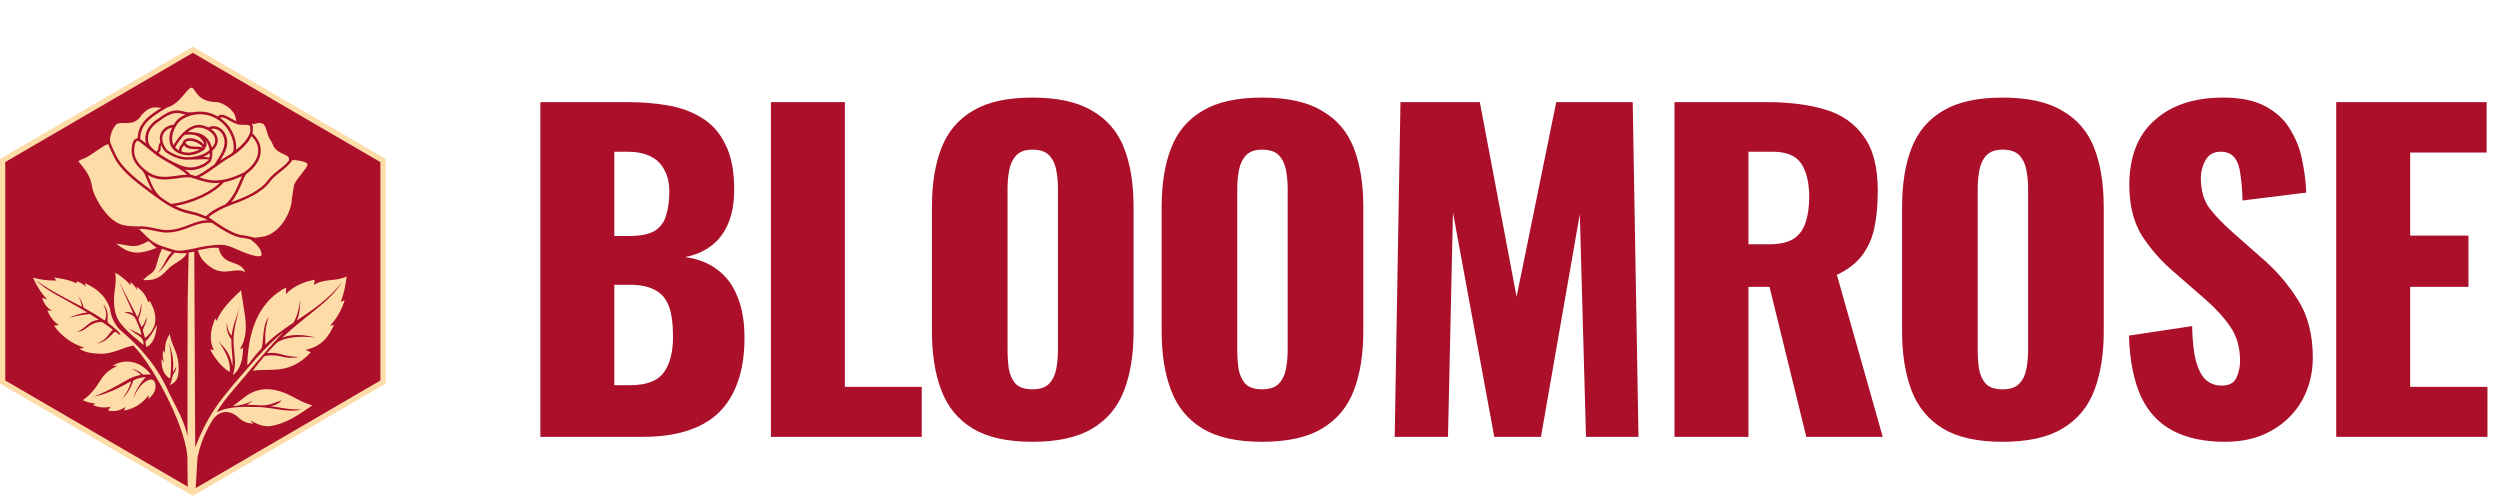
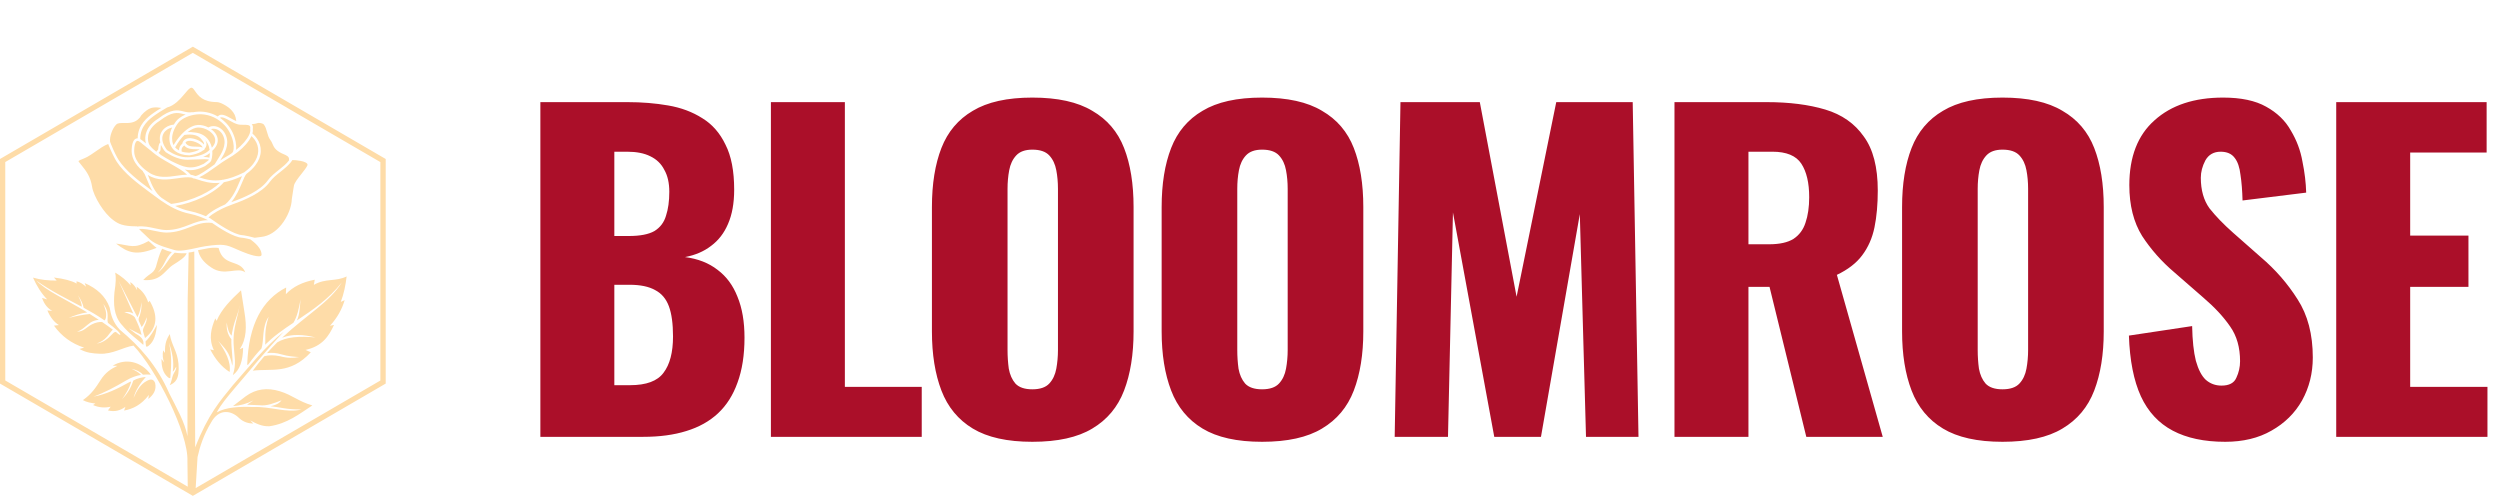
<svg xmlns="http://www.w3.org/2000/svg" viewBox="0 0 211.669 42" fill="none">
-   <path d="M0.346 13.735V32.372L16.201 41.691L32.35 32.372V13.735L16.201 4.269L0.346 13.735Z" fill="#AB0F29" />
  <path d="M21.94 20.982C21.782 20.746 21.547 20.528 21.295 20.341L21.191 20.264C20.962 20.21 20.75 20.164 20.624 20.146C20.578 20.137 20.542 20.132 20.524 20.132C19.781 20.105 18.546 19.283 17.955 18.874C17.23 18.787 16.68 19.001 16.09 19.228C15.526 19.446 14.927 19.678 14.111 19.692C13.791 19.692 13.435 19.619 13.07 19.542C12.642 19.451 12.191 19.355 11.767 19.383C11.903 19.537 12.047 19.664 12.187 19.796C12.308 19.905 12.43 20.019 12.547 20.142C13.016 20.646 13.751 20.864 14.418 21.064C14.539 21.1 14.656 21.137 14.765 21.169C15.211 21.31 15.972 21.141 16.635 20.996C16.901 20.937 17.149 20.882 17.361 20.851C18.924 20.619 19.15 20.719 20.002 21.091C20.033 21.105 20.065 21.119 20.182 21.169L20.204 21.178C20.448 21.287 21.403 21.7 21.908 21.7C22.048 21.7 22.147 21.664 22.147 21.573C22.147 21.369 22.07 21.169 21.94 20.978V20.982ZM16.437 4.016C21.845 7.166 27.249 10.307 32.657 13.461V32.476C27.213 35.644 21.768 38.812 16.328 41.984C10.889 38.812 5.444 35.644 0 32.476V13.461C5.44 10.288 10.884 7.121 16.328 3.953L16.441 4.016H16.437ZM24.265 9.098L16.324 4.475L0.446 13.72V32.213L15.896 41.207C15.887 40.471 15.878 39.816 15.869 39.057C15.972 36.667 13.214 31.267 11.303 29.263C10.424 29.39 9.55 30.008 8.432 29.949C7.878 29.927 7.324 29.886 6.724 29.545C6.859 29.509 6.995 29.472 7.125 29.436C6.053 29.086 5.205 28.463 4.57 27.572C4.71 27.554 4.845 27.541 4.985 27.522C4.574 27.268 4.25 26.854 4.011 26.281C4.151 26.295 4.286 26.309 4.426 26.322C4.047 26.114 3.745 25.773 3.56 25.223C3.705 25.264 3.849 25.309 3.993 25.35C3.488 24.827 3.105 24.2 2.794 23.505C3.434 23.696 4.11 23.759 4.8 23.755C4.723 23.668 4.642 23.582 4.565 23.496C5.453 23.605 6.093 23.777 6.49 24.009C6.485 23.946 6.476 23.882 6.472 23.823C6.742 23.859 7.017 24.046 7.288 24.277C7.247 24.173 7.211 24.073 7.17 23.968C8.18 24.409 8.933 25.059 9.284 26.041C9.388 26.672 9.573 27.304 10.14 27.913C11.808 29.295 13.3 30.949 14.336 33.317C14.936 34.512 15.639 35.717 15.873 36.935V32.335C15.878 29.995 15.887 27.65 15.891 25.309L15.972 21.382C16.18 21.369 16.234 21.341 16.45 21.296L16.527 37.88C17.622 35.067 18.659 33.922 19.7 32.635C21.061 31.095 22.431 29.345 24.035 28.077C22.332 29.872 21.214 31.317 19.808 32.944C19.235 33.621 18.681 34.285 18.352 34.917C19.136 34.462 20.344 34.417 21.403 34.462C22.908 34.394 24.297 34.999 25.514 34.671C24.206 34.671 23.778 34.485 22.908 34.394C23.557 34.244 23.688 34.067 23.841 33.89C23.215 34.126 22.593 34.399 21.944 34.308C21.601 34.294 21.254 34.28 20.912 34.267C21.097 34.144 21.277 34.022 21.462 33.899C20.885 34.19 20.308 34.353 19.731 34.376C20.087 34.103 20.443 33.826 20.804 33.553C21.656 32.926 22.62 32.799 23.693 33.126C24.783 33.462 25.252 33.981 26.446 34.326C25.338 35.053 24.301 35.88 22.809 36.089C22.187 36.121 21.687 35.862 21.187 35.594C21.272 35.685 21.358 35.771 21.444 35.862C21.047 35.849 20.651 35.762 20.254 35.408C19.6 34.74 18.523 34.558 17.865 35.785C17.243 36.826 16.932 37.78 16.725 38.698C16.671 39.616 16.617 40.416 16.567 41.325L32.206 32.217V13.724L24.265 9.102V9.098ZM13.259 20.987C11.515 21.678 10.857 21.414 9.825 20.623C11.082 20.782 11.33 21.096 12.57 20.414H12.588C12.759 20.537 13.079 20.878 13.264 20.987H13.259ZM18.51 20.996C18.902 22.628 20.335 21.914 20.768 23.064C20.11 22.55 19.024 23.427 17.897 22.655C17.162 22.173 16.874 21.678 16.766 21.182C17.37 21.087 17.888 20.905 18.514 20.996H18.51ZM12.61 33.435C12.592 33.553 12.57 33.667 12.552 33.785C12.98 33.435 13.273 33.026 13.133 32.422C12.998 32.104 12.786 32.04 12.38 32.281C11.921 32.526 11.587 33.049 11.308 33.69C11.475 33.026 11.894 32.417 12.344 31.917C12.006 31.958 11.664 32.004 11.285 32.222C11.069 32.912 10.722 33.399 10.33 33.808C10.69 33.308 10.947 32.844 11.073 32.426C11.105 32.335 11.123 32.258 10.934 32.367C9.965 32.917 8.973 33.39 7.91 33.585C8.879 33.231 9.766 32.749 10.641 32.235C11.123 31.949 11.547 31.804 11.939 31.744C11.763 31.531 11.438 31.367 11.123 31.217C11.551 31.317 11.889 31.476 12.101 31.722C12.335 31.699 12.556 31.704 12.773 31.722C11.952 30.581 10.618 30.308 9.541 30.963C9.672 30.967 9.807 30.972 9.938 30.976C9.415 31.222 8.91 31.54 8.505 32.199C8.13 32.785 7.752 33.372 7.017 33.876C7.346 34.058 7.707 34.121 8.076 34.167C8.009 34.208 7.946 34.249 7.878 34.294C8.387 34.521 8.883 34.544 9.37 34.435C9.293 34.54 9.217 34.644 9.14 34.749C9.717 34.894 10.199 34.753 10.618 34.444C10.582 34.549 10.546 34.658 10.506 34.762C11.249 34.621 11.948 34.294 12.61 33.435ZM14.918 31.054C14.936 31.363 14.76 31.463 14.647 31.754C14.553 31.995 14.535 32.326 14.363 32.617C14.796 32.403 15.224 32.181 15.112 30.786C15.008 29.704 14.544 29.299 14.372 28.281C14.152 28.654 13.931 29.022 13.971 29.886C13.917 29.813 13.868 29.736 13.814 29.663C13.741 30.049 13.782 30.39 13.899 30.695C13.823 30.595 13.746 30.49 13.669 30.39C13.678 30.985 13.751 31.554 14.228 31.949C14.372 32.063 14.449 32.045 14.431 31.863C14.503 30.881 14.553 30.136 14.305 29.004C14.566 29.786 14.76 30.586 14.629 31.467C14.738 31.386 14.783 31.272 14.909 31.058L14.918 31.054ZM10.289 27.472C11.015 28.345 11.52 28.627 12.133 29.204C12.223 28.777 11.934 28.495 11.506 28.263C11.303 28.109 11.1 27.954 10.898 27.804C11.263 27.99 11.628 28.177 11.988 28.363C11.894 27.909 11.668 27.4 11.42 26.882C11.263 26.663 10.902 26.545 10.524 26.436C10.789 26.386 11.046 26.409 11.285 26.55C10.871 25.622 10.451 24.691 10.037 23.764C10.569 24.795 11.1 25.832 11.637 26.863C11.858 26.432 11.93 26.009 11.975 25.582C11.993 25.913 11.984 26.263 11.835 26.723C11.718 26.931 11.709 27.086 11.772 27.204C11.844 27.368 11.921 27.527 11.993 27.69C12.169 27.491 12.304 27.204 12.421 26.859C12.462 27.363 12.092 27.686 12.101 28.013C12.16 28.218 12.218 28.418 12.277 28.622C13.39 27.731 13.358 26.659 12.673 25.473C12.633 25.514 12.588 25.555 12.547 25.6C12.376 25.041 12.042 24.609 11.574 24.273C11.587 24.373 11.601 24.473 11.614 24.573C11.479 24.323 11.33 24.073 11.033 23.882C11.042 23.977 11.055 24.068 11.064 24.164C10.704 23.737 10.262 23.377 9.753 23.082C9.83 23.414 9.816 23.955 9.69 24.75C9.604 25.745 9.631 26.704 10.28 27.468L10.289 27.472ZM13.286 27.504C13.016 27.991 12.764 28.477 12.322 28.913C12.331 29.018 12.34 29.127 12.349 29.231C12.358 29.386 12.444 29.395 12.597 29.263C13.052 28.908 13.223 28.258 13.286 27.504ZM24.202 24.909C24.211 24.718 24.22 24.532 24.229 24.341C22.223 25.368 21.047 27.454 20.93 30.876C20.984 30.94 21.065 30.808 21.11 30.745C21.426 30.308 21.773 29.89 22.138 29.504C22.368 28.831 22.156 27.663 22.746 26.823C22.318 28.118 22.521 28.777 22.444 29.19C22.8 28.84 23.17 28.518 23.553 28.231C23.972 27.913 24.405 27.618 24.842 27.327C25.166 26.809 25.315 26.086 25.446 25.345C25.387 25.977 25.378 26.645 25.135 27.131C26.473 26.236 27.825 25.336 28.943 23.909C27.902 25.595 25.996 26.618 23.882 28.595C24.743 28.254 25.707 28.322 26.717 28.572C25.369 28.445 24.229 28.522 23.476 28.986C23.188 29.268 22.899 29.572 22.607 29.899C23.008 29.845 23.418 29.877 23.828 30.004C24.382 30.163 24.855 30.204 25.32 30.231C24.833 30.326 24.306 30.326 23.72 30.163C23.174 30.049 22.742 30.063 22.381 30.158C22.057 30.536 21.728 30.94 21.403 31.386C22.972 31.176 24.544 31.744 26.316 29.827C26.167 29.758 26.018 29.695 25.87 29.627C27.321 29.304 27.848 28.436 28.281 27.513C28.168 27.536 28.055 27.559 27.938 27.581C28.556 26.913 28.952 26.186 29.182 25.414C29.074 25.464 28.966 25.509 28.853 25.559C29.119 24.864 29.263 24.141 29.349 23.405C28.398 23.868 27.578 23.537 26.573 24.118C26.6 23.973 26.627 23.827 26.649 23.682C25.649 23.873 24.815 24.259 24.202 24.909ZM19.447 31.499C18.731 31.049 18.208 30.376 17.793 29.577C17.897 29.604 18.005 29.627 18.109 29.654C17.64 28.663 17.879 27.8 18.23 26.954C18.266 27.027 18.302 27.095 18.339 27.168C18.758 26.159 19.573 25.364 20.407 24.582C20.506 25.204 20.605 25.827 20.7 26.45C20.889 27.613 20.894 28.704 20.29 29.567C20.389 29.526 20.484 29.481 20.583 29.44C20.569 30.531 20.308 31.336 19.713 31.763C20.033 30.767 19.844 30.249 19.803 29.459C19.632 27.663 20.263 26.736 20.322 25.473C20.272 26.518 19.889 26.85 19.646 28.177C19.632 28.258 19.618 28.34 19.609 28.422C19.384 28.2 19.253 27.813 19.199 27.309C19.159 27.822 19.249 28.304 19.591 28.722C19.564 29.577 19.763 30.481 19.668 30.967C19.452 29.763 18.969 29.449 18.474 28.859C19.073 29.727 19.582 30.649 19.438 31.499H19.447ZM3.042 23.723C3.93 24.645 5.422 25.254 7.387 26.45C6.832 26.527 6.319 26.7 5.814 26.922C6.431 26.759 7.031 26.641 7.599 26.586C7.846 26.741 8.103 26.904 8.365 27.077C8.148 27.095 7.919 27.159 7.684 27.291C7.297 27.554 6.972 27.95 6.521 28.077C7.053 28.113 7.364 27.663 7.788 27.459C8.117 27.295 8.387 27.254 8.64 27.259C8.937 27.463 9.244 27.677 9.555 27.913C9.406 28.045 9.275 28.254 9.086 28.486C8.784 28.818 8.545 28.954 8.185 29.086C8.743 29.022 9.135 28.677 9.523 28.272C9.613 28.159 9.708 28.109 9.798 28.1C9.821 28.118 9.843 28.131 9.866 28.15C10.217 28.472 10.334 28.399 9.969 28.013C9.694 27.768 9.415 27.541 9.135 27.331C9.104 27.227 9.095 27.1 9.108 26.954C9.158 26.322 8.951 26.027 8.748 25.727C8.87 26.082 9.05 26.382 8.964 26.918C8.937 27.022 8.897 27.091 8.852 27.131C8.275 26.727 7.684 26.382 7.08 26.054C7.022 25.691 6.823 25.345 6.603 25C6.765 25.345 6.936 25.7 6.918 25.968C5.652 25.286 4.345 24.664 3.042 23.732V23.723ZM15.801 21.45C15.67 21.805 15.134 22.123 14.688 22.405C13.931 22.873 13.674 23.841 12.124 23.709C12.741 23.037 13.079 23.223 13.282 22.309C13.471 21.619 13.611 21.264 13.732 21.06C13.989 21.182 14.26 21.278 14.548 21.341C13.962 21.905 14.007 22.387 13.354 23.087C14.034 22.582 14.116 22.041 14.792 21.391C15.085 21.441 15.571 21.46 15.801 21.446V21.45ZM21.556 20.132C21.651 20.123 21.75 20.11 21.84 20.096C21.931 20.082 22.016 20.069 22.115 20.06C22.787 19.996 23.373 19.578 23.819 19.033C24.364 18.36 24.693 17.501 24.707 16.856C24.707 16.824 24.806 16.192 24.855 15.901C24.869 15.819 24.878 15.778 24.878 15.774C24.887 15.529 25.211 15.115 25.523 14.724C25.734 14.456 25.937 14.197 26.014 14.029C26.032 13.992 26.036 13.961 26.036 13.933C26.036 13.865 25.969 13.806 25.874 13.756C25.757 13.692 25.599 13.651 25.437 13.62C25.18 13.57 24.919 13.552 24.756 13.552C24.513 13.933 24.139 14.233 23.756 14.538C23.418 14.806 23.08 15.074 22.845 15.401C22.503 15.869 21.98 16.251 21.412 16.56C20.849 16.865 20.245 17.106 19.731 17.287C19.56 17.351 19.371 17.424 19.181 17.501H19.177C18.911 17.615 18.636 17.746 18.384 17.892C18.104 18.051 17.847 18.228 17.653 18.41C17.703 18.433 17.748 18.46 17.793 18.483H17.802C17.802 18.483 17.861 18.528 17.924 18.574C18.397 18.905 19.785 19.882 20.542 19.914C20.569 19.914 20.61 19.919 20.664 19.928C20.849 19.96 21.209 20.032 21.565 20.132H21.556ZM24.468 13.574V13.452C24.468 13.247 24.234 13.147 24.013 13.052C23.959 13.029 23.905 13.006 23.85 12.979C23.305 12.715 23.183 12.443 23.066 12.17C23.021 12.065 22.976 11.961 22.899 11.865C22.742 11.656 22.674 11.415 22.607 11.175C22.543 10.947 22.48 10.725 22.345 10.552C22.3 10.493 22.201 10.447 22.093 10.425C21.976 10.397 21.854 10.397 21.768 10.434C21.701 10.461 21.597 10.484 21.48 10.497C21.426 10.502 21.372 10.511 21.313 10.516C21.399 10.597 21.435 10.729 21.403 10.925C21.421 11.034 21.412 11.161 21.372 11.302C21.52 11.429 21.647 11.57 21.75 11.72C21.976 12.043 22.093 12.42 22.079 12.811C22.066 13.202 21.917 13.611 21.611 14.011C21.426 14.251 21.182 14.492 20.871 14.72C20.754 14.842 20.637 15.119 20.493 15.465C20.281 15.969 20.015 16.601 19.578 17.119C19.605 17.11 19.632 17.101 19.655 17.092C20.159 16.91 20.754 16.678 21.304 16.378C21.849 16.083 22.345 15.719 22.665 15.283C22.918 14.933 23.269 14.656 23.616 14.379C23.932 14.129 24.243 13.883 24.463 13.588L24.468 13.574ZM20.002 10.257C20.002 10.257 20.002 10.243 20.002 10.234C19.975 10.025 19.938 9.866 19.875 9.729C19.812 9.588 19.718 9.461 19.582 9.311C19.452 9.166 19.204 8.979 18.942 8.843C18.726 8.725 18.505 8.643 18.339 8.643C17.149 8.634 16.779 8.093 16.518 7.716C16.414 7.566 16.333 7.448 16.238 7.43C16.09 7.402 15.918 7.602 15.67 7.902C15.603 7.98 15.531 8.066 15.445 8.161L15.423 8.184C15.292 8.339 14.769 8.948 14.152 9.098C14.048 9.166 13.94 9.229 13.827 9.293C13.624 9.416 13.403 9.543 13.16 9.72C12.908 9.897 12.574 10.138 12.308 10.484C12.056 10.806 11.871 11.225 11.876 11.774C11.903 11.788 11.93 11.806 11.952 11.824L11.993 11.852C12.119 11.943 12.124 11.947 12.2 12.015L12.358 12.143C12.299 11.952 12.277 11.715 12.322 11.461C12.385 11.084 12.597 10.666 13.047 10.293C13.147 10.211 13.259 10.129 13.385 10.052C14.517 9.184 15.03 9.307 15.54 9.434C15.774 9.493 16.004 9.548 16.301 9.493V9.511C16.392 9.493 16.482 9.479 16.572 9.47C17.153 9.402 17.811 9.493 18.438 9.861C18.699 9.548 19.132 9.788 19.564 10.029C19.718 10.116 19.871 10.197 20.006 10.257H20.002ZM13.66 9.138C13.611 9.134 13.57 9.125 13.521 9.12C13.403 9.102 13.273 9.079 13.011 9.102C12.592 9.134 12.196 9.498 11.984 9.743C11.943 9.788 11.912 9.829 11.885 9.866L11.907 9.875L11.817 9.979C11.429 10.429 10.934 10.42 10.501 10.416C10.226 10.416 9.983 10.407 9.852 10.534C9.685 10.693 9.532 10.961 9.433 11.243C9.338 11.506 9.293 11.784 9.32 12.002C9.347 12.074 9.374 12.152 9.406 12.224C9.613 12.747 9.884 13.297 10.05 13.552C10.357 14.02 10.789 14.47 11.263 14.888C11.74 15.31 12.259 15.697 12.727 16.042C12.777 16.078 12.84 16.128 12.908 16.174C12.7 15.838 12.561 15.488 12.439 15.188C12.313 14.874 12.214 14.62 12.096 14.538L12.119 14.506C11.718 14.179 11.479 13.865 11.339 13.579C11.155 13.206 11.137 12.883 11.146 12.656C11.168 12.256 11.24 12.015 11.339 11.879C11.384 11.815 11.434 11.774 11.493 11.747C11.547 11.72 11.601 11.711 11.655 11.711C11.664 11.134 11.867 10.693 12.133 10.347C12.416 9.979 12.768 9.729 13.029 9.543C13.259 9.379 13.467 9.252 13.66 9.138ZM9.158 12.193C8.829 12.311 8.428 12.588 8.063 12.847C7.815 13.02 7.585 13.179 7.391 13.283C7.247 13.361 7.103 13.415 6.977 13.47C6.841 13.524 6.724 13.57 6.666 13.62C6.643 13.638 6.639 13.661 6.666 13.692C6.738 13.783 6.81 13.874 6.882 13.965C7.283 14.46 7.662 14.933 7.801 15.833C7.86 16.219 8.117 16.797 8.468 17.356C8.784 17.851 9.176 18.328 9.586 18.633C9.811 18.801 10.014 18.933 10.303 19.019C10.596 19.11 10.979 19.16 11.547 19.164H11.601L11.614 19.183C12.11 19.114 12.628 19.223 13.124 19.333C13.48 19.41 13.823 19.483 14.12 19.478C14.9 19.469 15.477 19.242 16.022 19.033C16.531 18.833 17.013 18.646 17.608 18.642C17.419 18.542 17.176 18.437 16.928 18.346C16.639 18.242 16.342 18.151 16.112 18.11C15.13 17.919 14.341 17.474 13.615 16.969C13.358 16.792 13.115 16.606 12.867 16.424C12.791 16.365 12.709 16.306 12.61 16.233C12.137 15.883 11.614 15.492 11.132 15.07C10.645 14.642 10.199 14.179 9.879 13.688C9.708 13.424 9.424 12.856 9.212 12.324C9.194 12.284 9.181 12.243 9.167 12.202L9.158 12.193ZM15.702 12.07C15.855 12.402 16.252 12.411 16.599 12.415C16.806 12.415 17 12.424 17.135 12.488C17.14 12.483 17.149 12.474 17.153 12.47C17.09 12.315 16.851 12.143 16.576 12.034C16.432 11.974 16.283 11.938 16.144 11.924C16.013 11.915 15.891 11.929 15.801 11.979C15.761 12.002 15.729 12.034 15.702 12.07ZM17.297 12.633C17.297 12.633 17.311 12.661 17.32 12.679L17.198 12.729C17.149 12.77 17.095 12.806 17.036 12.838C16.788 12.983 16.441 13.092 16.045 13.152H16.036H16.026C15.508 13.142 15.116 13.011 14.841 12.802C14.665 12.665 14.539 12.502 14.458 12.315C14.377 12.129 14.341 11.924 14.341 11.706C14.345 11.411 14.427 11.102 14.575 10.793C14.427 10.825 14.273 10.888 14.143 10.979C14.025 11.061 13.922 11.17 13.85 11.297C13.778 11.425 13.737 11.579 13.741 11.752C13.741 11.915 13.791 12.102 13.89 12.311C13.904 12.338 13.922 12.365 13.935 12.393C14.012 12.52 14.093 12.665 14.17 12.729C14.454 12.911 14.738 13.065 15.03 13.165C15.319 13.265 15.612 13.324 15.909 13.315C16.008 13.315 16.103 13.306 16.193 13.302C16.608 13.252 16.937 13.165 17.194 13.056C17.433 12.952 17.613 12.829 17.748 12.683C17.721 12.488 17.662 12.302 17.572 12.134C17.518 12.038 17.455 11.947 17.383 11.865C17.41 11.911 17.433 11.952 17.446 11.997C17.509 12.165 17.496 12.329 17.415 12.474C17.383 12.529 17.342 12.583 17.297 12.638V12.633ZM16.919 12.652C16.829 12.638 16.716 12.633 16.594 12.633C16.238 12.629 15.833 12.62 15.598 12.315C15.526 12.374 15.454 12.438 15.414 12.52C15.377 12.593 15.359 12.693 15.382 12.833C15.562 12.893 15.774 12.924 16.022 12.929C16.387 12.874 16.698 12.779 16.923 12.647L16.919 12.652ZM15.157 12.743C15.157 12.611 15.179 12.511 15.22 12.424C15.274 12.315 15.35 12.238 15.432 12.17C15.468 11.988 15.562 11.861 15.697 11.788C15.828 11.715 15.99 11.693 16.162 11.702C16.324 11.715 16.5 11.761 16.662 11.824C16.91 11.924 17.14 12.079 17.27 12.243C17.279 12.188 17.27 12.129 17.248 12.07C17.216 11.993 17.162 11.911 17.077 11.824H17.072L17.068 11.811C16.932 11.629 16.748 11.511 16.518 11.447C16.261 11.379 15.95 11.375 15.612 11.425C15.355 11.675 15.085 12.02 14.828 12.474C14.873 12.529 14.927 12.574 14.981 12.62C15.035 12.661 15.098 12.702 15.166 12.738L15.157 12.743ZM20.493 14.915C19.898 15.188 19.393 15.347 18.951 15.429C18.595 15.86 17.928 16.333 17.117 16.719C16.428 17.047 15.63 17.31 14.828 17.437C15.233 17.633 15.666 17.792 16.144 17.887C16.383 17.933 16.689 18.024 16.991 18.133C17.144 18.187 17.297 18.251 17.437 18.31C17.649 18.092 17.946 17.887 18.271 17.701C18.523 17.556 18.798 17.424 19.064 17.31C19.691 16.792 20.033 15.983 20.29 15.369C20.362 15.201 20.425 15.047 20.493 14.915ZM20.732 14.547C20.732 14.547 20.759 14.524 20.772 14.515C21.052 14.311 21.272 14.092 21.439 13.874C21.714 13.515 21.849 13.147 21.863 12.802C21.876 12.456 21.773 12.129 21.574 11.843C21.493 11.729 21.399 11.62 21.291 11.52C21.191 11.738 21.038 11.974 20.831 12.211C20.457 12.643 19.902 13.102 19.208 13.483C18.988 13.606 18.663 13.838 18.316 14.088C17.82 14.442 17.279 14.833 16.865 15.015C17.437 15.201 18.019 15.365 18.843 15.229C18.852 15.219 18.861 15.206 18.866 15.197L18.897 15.219C19.389 15.133 19.966 14.942 20.673 14.592C20.696 14.579 20.714 14.56 20.736 14.547H20.732ZM13.732 16.783C13.976 16.951 14.228 17.115 14.494 17.265C15.373 17.165 16.265 16.883 17.027 16.524C17.694 16.206 18.257 15.833 18.618 15.479C17.811 15.56 17.23 15.365 16.635 15.169C16.585 15.151 16.536 15.138 16.486 15.119C16.414 15.119 16.351 15.11 16.306 15.074L16.315 15.065C16.279 15.051 16.243 15.042 16.207 15.033C15.869 14.974 15.459 15.033 15.021 15.097C14.215 15.21 13.322 15.338 12.516 14.81C12.556 14.906 12.601 15.01 12.642 15.119C12.854 15.651 13.133 16.351 13.732 16.792V16.783ZM17.644 10.793C17.69 10.766 17.735 10.743 17.784 10.725C17.964 10.661 18.185 10.656 18.402 10.734C18.613 10.806 18.821 10.956 18.983 11.193C19.046 11.288 19.105 11.397 19.15 11.525C19.425 12.297 19.024 12.992 18.64 13.592C18.816 13.47 18.978 13.365 19.109 13.292C19.289 13.192 19.456 13.088 19.614 12.983V12.961C19.614 12.961 19.655 12.943 19.673 12.924C19.727 12.87 19.767 12.765 19.781 12.624C19.799 12.47 19.79 12.279 19.749 12.074C19.659 11.593 19.416 11.025 19.006 10.593C18.87 10.452 18.731 10.329 18.591 10.225C17.937 9.743 17.225 9.62 16.608 9.693C15.99 9.766 15.468 10.02 15.184 10.297C15.139 10.338 15.103 10.384 15.071 10.425C14.756 10.843 14.58 11.302 14.571 11.711C14.571 11.897 14.598 12.07 14.67 12.229C14.679 12.247 14.688 12.265 14.697 12.284C15.003 11.77 15.319 11.397 15.616 11.134C16.058 10.743 16.468 10.593 16.757 10.579C17.05 10.566 17.374 10.647 17.658 10.797L17.644 10.793ZM18.167 13.92C18.23 13.815 18.302 13.706 18.375 13.588C18.749 13.006 19.195 12.315 18.938 11.597C18.897 11.488 18.852 11.393 18.798 11.315C18.668 11.125 18.501 11.002 18.33 10.943C18.163 10.888 18.001 10.884 17.865 10.929C18.059 11.066 18.226 11.238 18.325 11.434C18.433 11.643 18.474 11.874 18.406 12.12C18.348 12.334 18.212 12.552 17.973 12.77C17.982 12.883 17.982 13.002 17.973 13.115C17.96 13.279 17.933 13.442 17.883 13.597C17.829 13.724 17.635 13.865 17.383 14.047L17.352 14.07H17.342C16.739 14.374 16.274 14.451 15.824 14.383C15.765 14.374 15.706 14.365 15.648 14.351C15.842 14.492 16.013 14.642 16.157 14.801C16.189 14.801 16.216 14.81 16.247 14.815H16.252H16.261C16.365 14.847 16.459 14.874 16.554 14.906C16.86 14.856 17.554 14.361 18.172 13.915L18.167 13.92ZM16.45 11.211C16.603 11.225 16.743 11.252 16.874 11.293C17.293 11.425 17.581 11.697 17.762 12.029C17.843 12.179 17.901 12.338 17.937 12.506C18.077 12.356 18.163 12.206 18.199 12.065C18.248 11.879 18.217 11.697 18.136 11.538C18.046 11.37 17.901 11.22 17.726 11.097C17.437 10.897 17.072 10.784 16.752 10.797C16.536 10.806 16.229 10.916 15.882 11.184C16.085 11.17 16.274 11.184 16.45 11.215V11.211ZM17.685 13.529V13.52C17.658 13.47 17.266 13.465 16.225 13.511C16.13 13.511 16.031 13.52 15.923 13.524C15.598 13.533 15.278 13.474 14.967 13.361C14.656 13.252 14.354 13.092 14.057 12.897H14.048C14.003 12.856 13.962 12.811 13.922 12.756H13.913C13.827 12.638 13.76 12.515 13.701 12.402C13.656 12.324 13.624 12.27 13.62 12.27C13.62 12.27 13.62 12.37 13.593 12.665C13.584 12.779 13.521 12.838 13.467 12.888C13.453 12.902 13.44 12.911 13.435 12.92C13.422 12.938 13.444 12.974 13.638 13.129C13.917 13.311 14.215 13.479 14.512 13.642C15.035 13.897 15.445 14.097 15.86 14.156C16.27 14.215 16.689 14.147 17.248 13.87L17.266 13.856C17.509 13.683 17.685 13.556 17.69 13.52L17.685 13.529ZM17.726 13.356C17.744 13.274 17.757 13.188 17.762 13.097C17.762 13.052 17.766 13.006 17.766 12.961C17.635 13.07 17.473 13.17 17.279 13.252C17.252 13.265 17.225 13.274 17.198 13.283C17.442 13.292 17.617 13.315 17.73 13.352L17.726 13.356ZM13.575 12.07C13.548 11.961 13.53 11.852 13.53 11.756C13.525 11.538 13.575 11.352 13.665 11.188C13.755 11.029 13.881 10.897 14.025 10.797C14.233 10.652 14.481 10.57 14.71 10.552C14.765 10.461 14.823 10.375 14.891 10.288C14.927 10.238 14.972 10.184 15.026 10.134C15.193 9.975 15.427 9.82 15.716 9.698C15.639 9.684 15.567 9.666 15.495 9.648C15.03 9.534 14.571 9.42 13.516 10.229L13.512 10.234C13.394 10.307 13.286 10.384 13.192 10.461C12.786 10.797 12.597 11.165 12.543 11.497C12.489 11.82 12.556 12.106 12.66 12.279C12.673 12.302 12.687 12.324 12.705 12.343C12.854 12.529 13.038 12.697 13.241 12.852C13.25 12.833 13.264 12.811 13.277 12.793C13.295 12.77 13.313 12.752 13.331 12.733C13.358 12.706 13.39 12.679 13.39 12.652C13.422 12.274 13.489 12.106 13.584 12.065L13.575 12.07ZM19.979 12.702C20.249 12.488 20.479 12.27 20.664 12.056C21.052 11.606 21.241 11.197 21.187 10.934V10.911V10.888C21.227 10.688 21.137 10.616 20.998 10.588C20.889 10.566 20.75 10.566 20.61 10.566C20.407 10.566 20.209 10.566 20.056 10.502C19.866 10.447 19.664 10.334 19.456 10.22C19.123 10.034 18.789 9.847 18.622 9.979C18.649 9.997 18.677 10.02 18.708 10.038C18.861 10.152 19.01 10.279 19.154 10.429C19.6 10.893 19.862 11.502 19.956 12.02C19.997 12.247 20.011 12.461 19.993 12.638C19.993 12.661 19.988 12.679 19.984 12.702H19.979ZM12.849 12.82L12.06 12.188H12.056C11.988 12.12 11.988 12.12 11.862 12.029L11.822 12.002C11.767 11.961 11.709 11.934 11.655 11.929C11.632 11.929 11.61 11.929 11.587 11.943C11.565 11.956 11.538 11.974 11.515 12.011C11.438 12.115 11.38 12.32 11.362 12.674C11.353 12.879 11.366 13.161 11.533 13.488C11.7 13.824 12.02 14.211 12.619 14.61C13.363 15.11 14.219 14.988 14.99 14.874C15.287 14.833 15.576 14.792 15.842 14.788C15.481 14.451 14.958 14.156 14.422 13.856C13.863 13.542 13.291 13.22 12.849 12.824V12.82Z" fill="#FEDCA8" />
  <path d="M45.752 36.986V8.647H53.134C54.347 8.647 55.49 8.74 56.563 8.927C57.659 9.113 58.627 9.475 59.467 10.011C60.306 10.524 60.96 11.271 61.426 12.25C61.916 13.207 62.161 14.478 62.161 16.064C62.161 17.207 61.986 18.175 61.636 18.968C61.309 19.737 60.831 20.356 60.201 20.822C59.595 21.289 58.86 21.603 57.997 21.767C59.093 21.907 60.015 22.268 60.761 22.851C61.508 23.411 62.067 24.169 62.44 25.125C62.837 26.082 63.035 27.236 63.035 28.589C63.035 30.059 62.837 31.33 62.44 32.403C62.067 33.452 61.519 34.315 60.796 34.992C60.073 35.668 59.175 36.169 58.102 36.496C57.053 36.823 55.84 36.986 54.463 36.986H45.752ZM52.014 32.613H53.344C54.72 32.613 55.665 32.263 56.178 31.563C56.714 30.863 56.983 29.837 56.983 28.484C56.983 27.411 56.866 26.56 56.633 25.93C56.4 25.3 56.015 24.846 55.478 24.566C54.942 24.262 54.219 24.111 53.309 24.111H52.014V32.613ZM52.014 19.982H53.239C54.195 19.982 54.918 19.842 55.408 19.563C55.898 19.259 56.225 18.828 56.388 18.268C56.574 17.708 56.668 17.032 56.668 16.239C56.668 15.492 56.528 14.874 56.248 14.385C55.991 13.871 55.595 13.487 55.058 13.23C54.545 12.973 53.892 12.845 53.099 12.845H52.014V19.982ZM65.271 36.986V8.647H71.533V32.753H78.041V36.986H65.271ZM87.405 37.406C85.283 37.406 83.604 37.033 82.367 36.286C81.131 35.54 80.245 34.467 79.708 33.067C79.172 31.668 78.904 30 78.904 28.064V17.533C78.904 15.574 79.172 13.906 79.708 12.53C80.245 11.154 81.131 10.104 82.367 9.381C83.604 8.635 85.283 8.262 87.405 8.262C89.551 8.262 91.242 8.635 92.479 9.381C93.738 10.104 94.636 11.154 95.172 12.53C95.709 13.906 95.977 15.574 95.977 17.533V28.064C95.977 30 95.709 31.668 95.172 33.067C94.636 34.467 93.738 35.54 92.479 36.286C91.242 37.033 89.551 37.406 87.405 37.406ZM87.405 32.962C88.058 32.962 88.537 32.799 88.84 32.473C89.143 32.146 89.341 31.726 89.435 31.213C89.528 30.7 89.575 30.175 89.575 29.639V15.994C89.575 15.434 89.528 14.909 89.435 14.42C89.341 13.906 89.143 13.487 88.84 13.16C88.537 12.833 88.058 12.67 87.405 12.67C86.799 12.67 86.344 12.833 86.041 13.16C85.738 13.487 85.539 13.906 85.446 14.42C85.353 14.909 85.306 15.434 85.306 15.994V29.639C85.306 30.175 85.341 30.7 85.411 31.213C85.504 31.726 85.691 32.146 85.971 32.473C86.274 32.799 86.752 32.962 87.405 32.962ZM106.856 37.406C104.733 37.406 103.054 37.033 101.818 36.286C100.582 35.54 99.695 34.467 99.159 33.067C98.622 31.668 98.354 30 98.354 28.064V17.533C98.354 15.574 98.622 13.906 99.159 12.53C99.695 11.154 100.582 10.104 101.818 9.381C103.054 8.635 104.733 8.262 106.856 8.262C109.002 8.262 110.693 8.635 111.929 9.381C113.188 10.104 114.087 11.154 114.623 12.53C115.159 13.906 115.428 15.574 115.428 17.533V28.064C115.428 30 115.159 31.668 114.623 33.067C114.087 34.467 113.188 35.54 111.929 36.286C110.693 37.033 109.002 37.406 106.856 37.406ZM106.856 32.962C107.509 32.962 107.987 32.799 108.29 32.473C108.594 32.146 108.792 31.726 108.885 31.213C108.978 30.7 109.025 30.175 109.025 29.639V15.994C109.025 15.434 108.978 14.909 108.885 14.42C108.792 13.906 108.594 13.487 108.29 13.16C107.987 12.833 107.509 12.67 106.856 12.67C106.25 12.67 105.795 12.833 105.491 13.16C105.188 13.487 104.99 13.906 104.897 14.42C104.803 14.909 104.757 15.434 104.757 15.994V29.639C104.757 30.175 104.792 30.7 104.862 31.213C104.955 31.726 105.141 32.146 105.421 32.473C105.725 32.799 106.203 32.962 106.856 32.962ZM118.085 36.986L118.574 8.647H125.292L128.406 25.125L131.764 8.647H138.237L138.727 36.986H134.283L133.759 18.128L130.47 36.986H126.516L123.018 17.988L122.598 36.986H118.085ZM141.774 36.986V8.647H149.576C151.489 8.647 153.145 8.857 154.544 9.276C155.944 9.696 157.028 10.454 157.798 11.551C158.591 12.624 158.987 14.151 158.987 16.134C158.987 17.3 158.894 18.338 158.708 19.248C158.521 20.157 158.171 20.95 157.658 21.627C157.168 22.28 156.457 22.828 155.524 23.271L159.407 36.986H152.935L149.821 24.286H148.037V36.986H141.774ZM148.037 20.682H149.786C150.672 20.682 151.36 20.531 151.85 20.227C152.34 19.901 152.678 19.446 152.865 18.863C153.075 18.256 153.18 17.533 153.18 16.694C153.18 15.481 152.958 14.536 152.515 13.86C152.072 13.183 151.255 12.845 150.066 12.845H148.037V20.682ZM169.546 37.406C167.424 37.406 165.744 37.033 164.508 36.286C163.272 35.54 162.386 34.467 161.849 33.067C161.313 31.668 161.044 30 161.044 28.064V17.533C161.044 15.574 161.313 13.906 161.849 12.53C162.386 11.154 163.272 10.104 164.508 9.381C165.744 8.635 167.424 8.262 169.546 8.262C171.692 8.262 173.383 8.635 174.619 9.381C175.879 10.104 176.777 11.154 177.313 12.53C177.85 13.906 178.118 15.574 178.118 17.533V28.064C178.118 30 177.85 31.668 177.313 33.067C176.777 34.467 175.879 35.54 174.619 36.286C173.383 37.033 171.692 37.406 169.546 37.406ZM169.546 32.962C170.199 32.962 170.677 32.799 170.981 32.473C171.284 32.146 171.482 31.726 171.575 31.213C171.669 30.7 171.715 30.175 171.715 29.639V15.994C171.715 15.434 171.669 14.909 171.575 14.42C171.482 13.906 171.284 13.487 170.981 13.16C170.677 12.833 170.199 12.67 169.546 12.67C168.94 12.67 168.485 12.833 168.182 13.16C167.879 13.487 167.68 13.906 167.587 14.42C167.494 14.909 167.447 15.434 167.447 15.994V29.639C167.447 30.175 167.482 30.7 167.552 31.213C167.645 31.726 167.832 32.146 168.112 32.473C168.415 32.799 168.893 32.962 169.546 32.962ZM188.402 37.406C186.629 37.406 185.148 37.091 183.959 36.461C182.769 35.831 181.871 34.863 181.265 33.557C180.658 32.228 180.32 30.513 180.25 28.414L185.603 27.609C185.626 28.822 185.731 29.802 185.918 30.548C186.128 31.295 186.408 31.831 186.758 32.158C187.131 32.484 187.574 32.648 188.087 32.648C188.74 32.648 189.16 32.426 189.347 31.983C189.557 31.54 189.661 31.073 189.661 30.583C189.661 29.417 189.382 28.437 188.822 27.644C188.262 26.828 187.504 26.012 186.548 25.195L184.099 23.061C183.026 22.152 182.116 21.125 181.37 19.982C180.646 18.816 180.285 17.382 180.285 15.679C180.285 13.277 180.996 11.446 182.419 10.186C183.842 8.903 185.778 8.262 188.227 8.262C189.743 8.262 190.956 8.518 191.866 9.032C192.799 9.545 193.498 10.221 193.965 11.061C194.455 11.877 194.781 12.752 194.944 13.685C195.131 14.594 195.236 15.469 195.259 16.309L189.871 16.974C189.848 16.134 189.79 15.411 189.696 14.804C189.626 14.175 189.463 13.696 189.207 13.37C188.95 13.02 188.553 12.845 188.017 12.845C187.434 12.845 187.002 13.09 186.723 13.58C186.466 14.07 186.338 14.559 186.338 15.049C186.338 16.099 186.583 16.962 187.072 17.638C187.586 18.291 188.25 18.979 189.067 19.702L191.411 21.767C192.647 22.816 193.685 24.006 194.525 25.335C195.388 26.665 195.819 28.309 195.819 30.268C195.819 31.598 195.516 32.811 194.909 33.907C194.303 34.98 193.44 35.831 192.32 36.461C191.224 37.091 189.918 37.406 188.402 37.406ZM197.802 36.986V8.647H210.537V12.915H204.064V19.947H208.998V24.286H204.064V32.753H210.607V36.986H197.802Z" fill="#AB0F29" />
</svg>